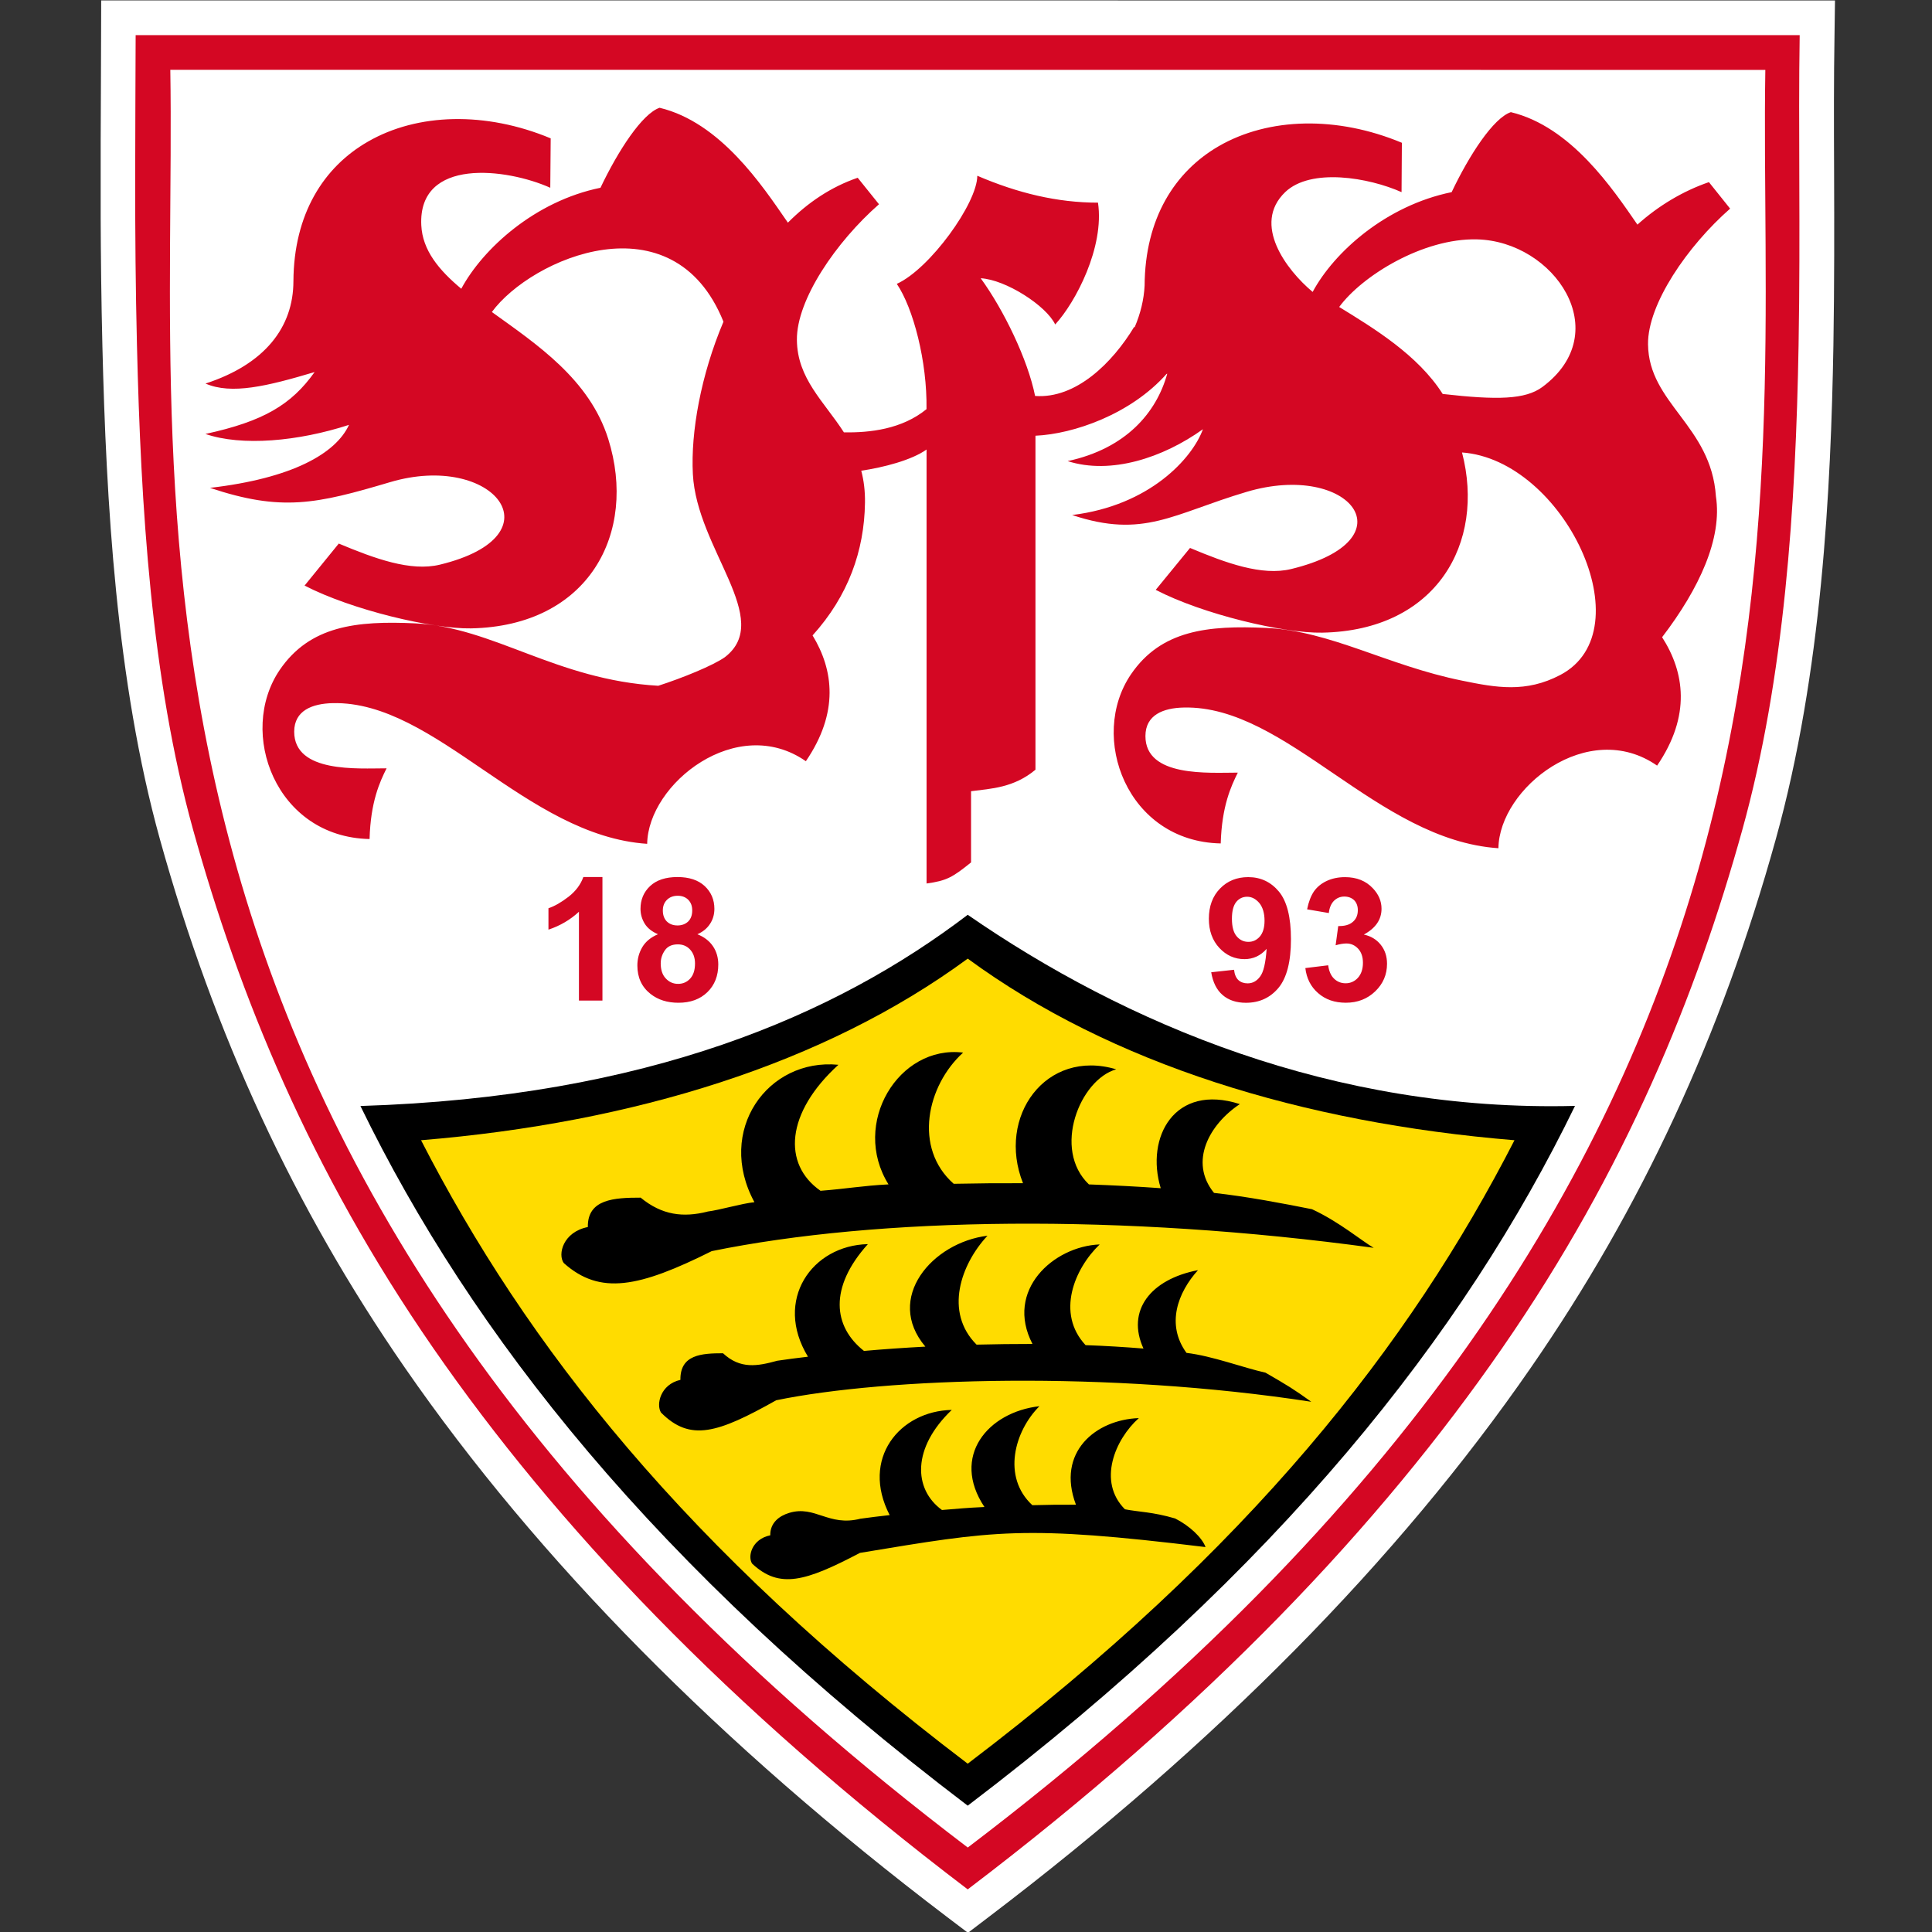
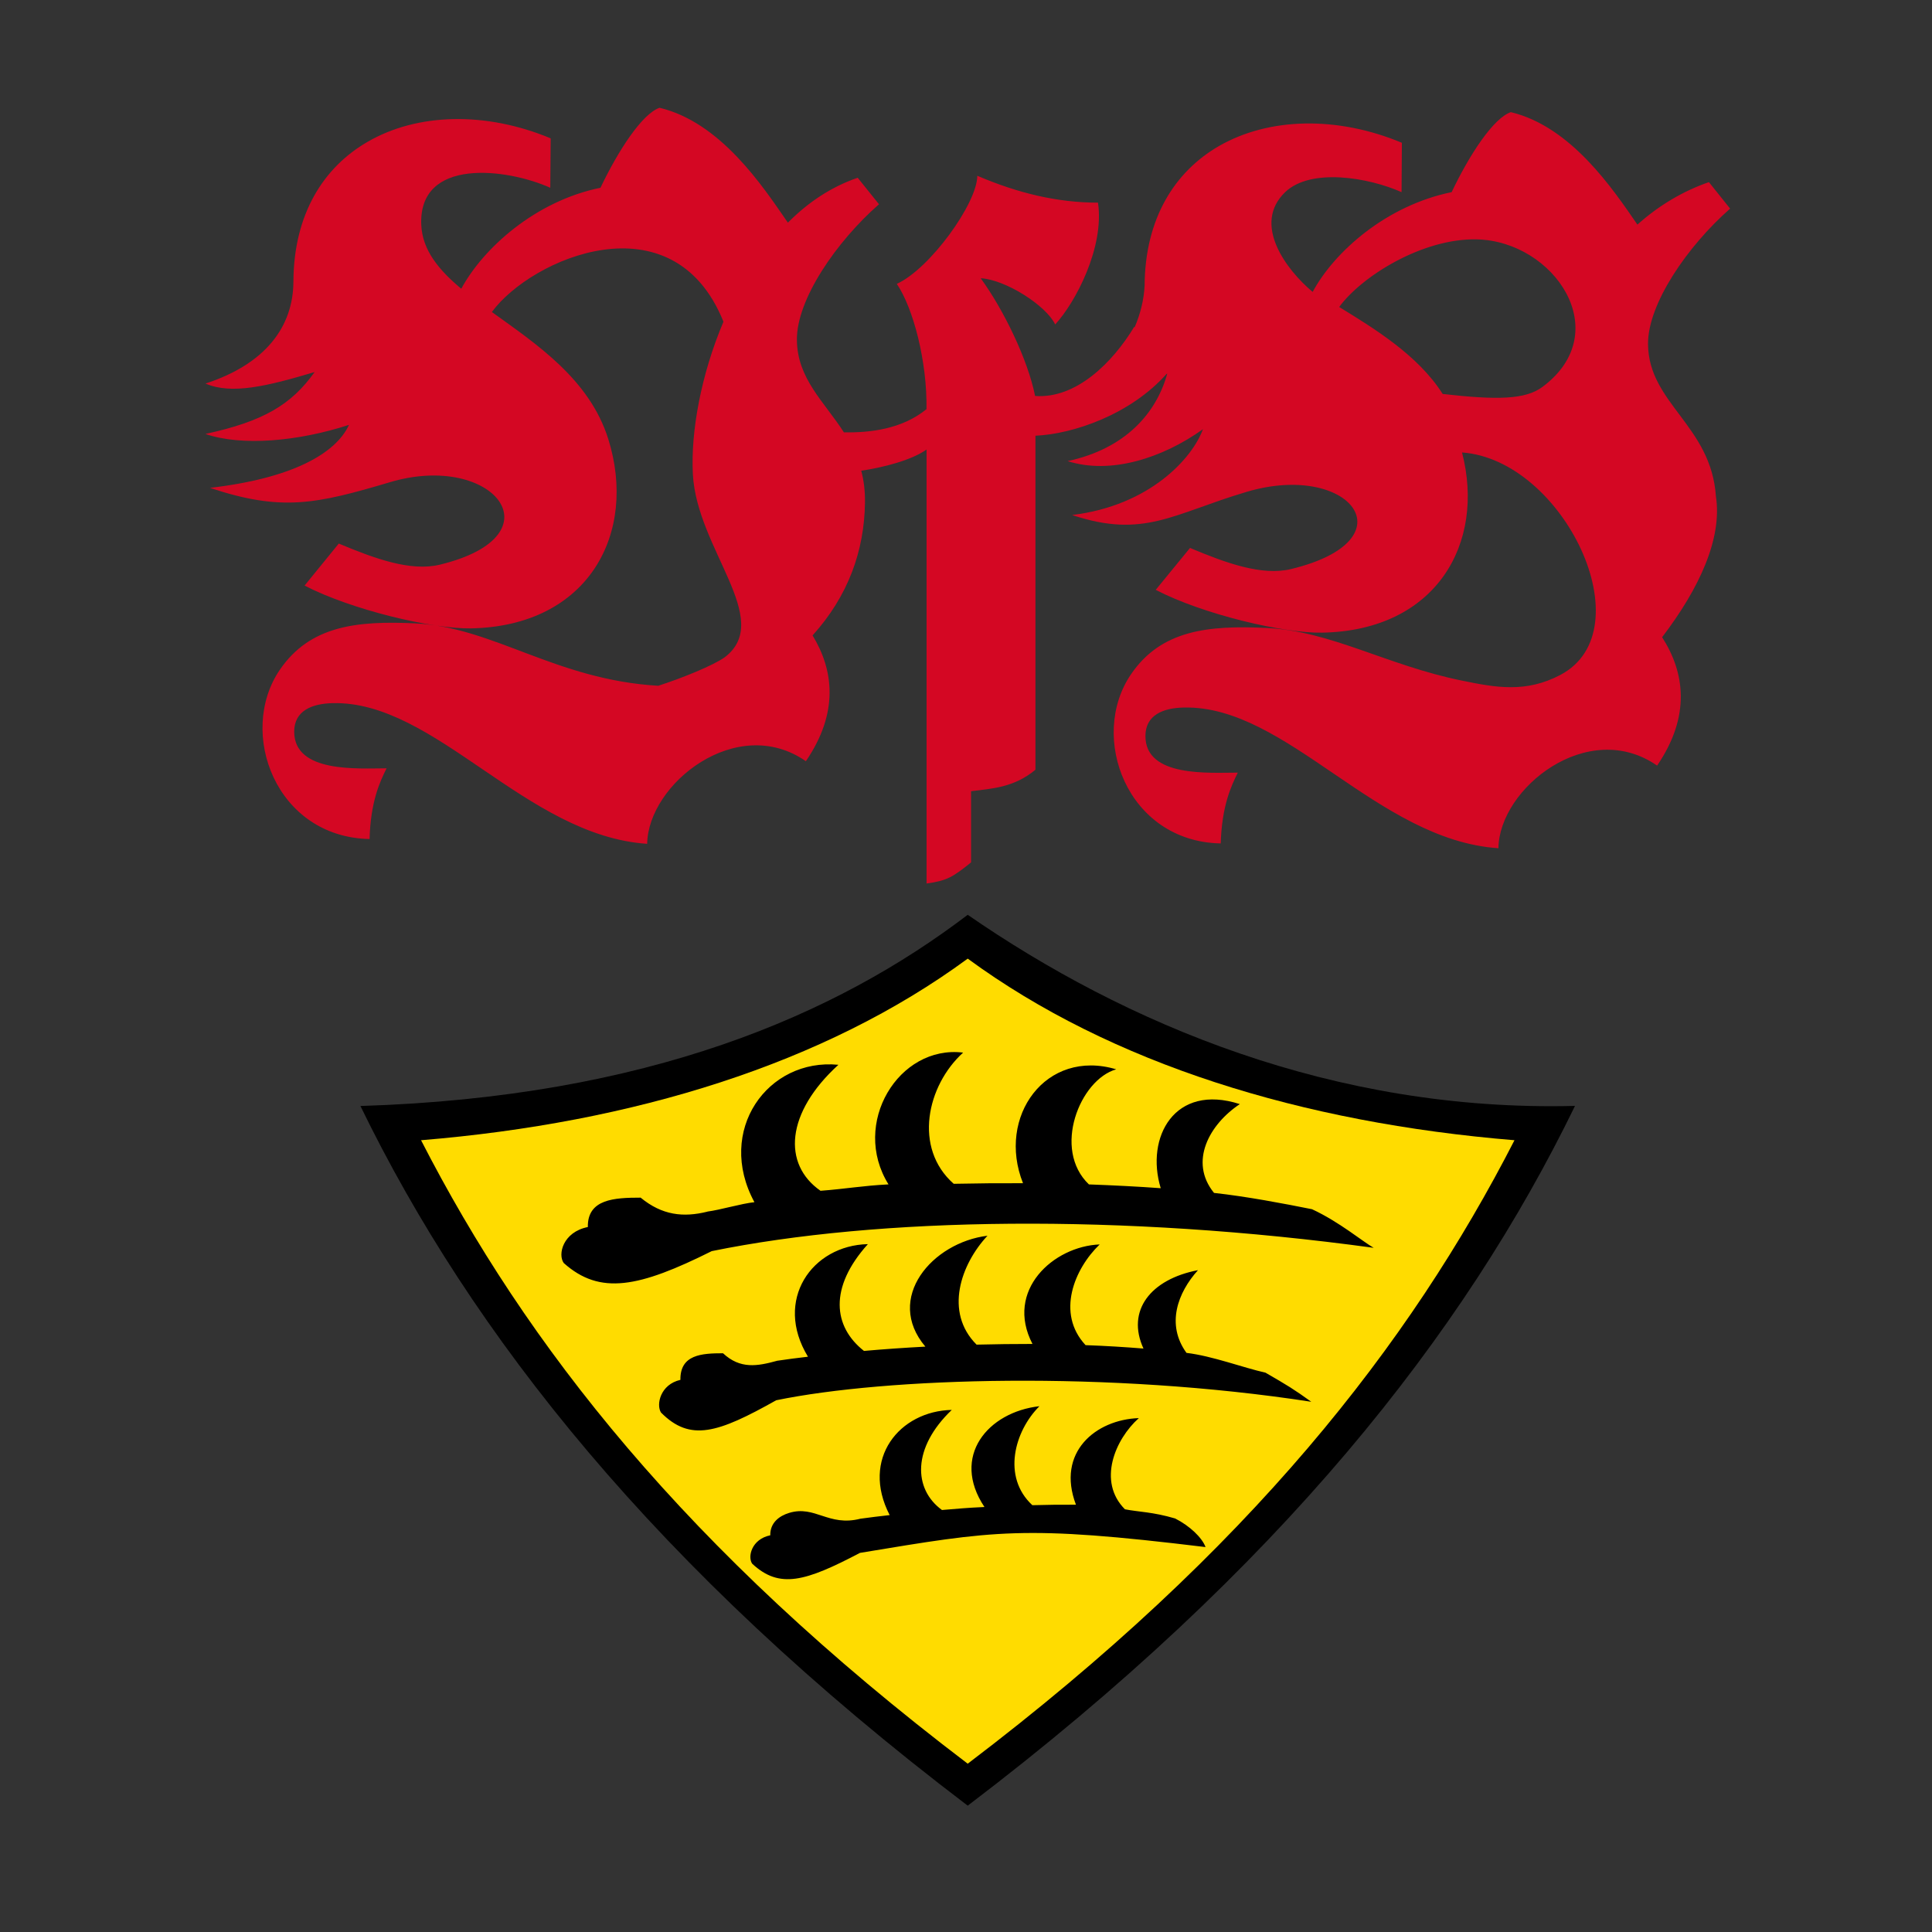
<svg xmlns="http://www.w3.org/2000/svg" id="svg42" viewBox="0 0 52 52" version="1.2" height="52" width="52">
  <rect x="0" y="0" width="52" height="52" fill="#333333" stroke="none" />
  <defs id="defs18">
    <clipPath id="clipPath4">
      <rect y="0" x="0" id="rect2" height="376" width="341" />
    </clipPath>
    <clipPath id="clipPath8">
      <path id="path6" d="M 0,1 H 420.95 V 193 H 0 Z" />
    </clipPath>
    <clipPath id="clip4">
      <rect y="0" x="0" id="rect10" height="194" width="421" />
    </clipPath>
    <g id="g13" clip-path="url(#clip4)" />
    <clipPath id="clip6">
-       <path id="path15" d="m 319.38,74.219 h 67.754 v 75.488 H 319.38 Z" />
-     </clipPath>
+       </clipPath>
  </defs>
  <g id="g40" stroke-width="0.27" transform="matrix(0.689,0,0,0.689,-217.343,-51.126)">
    <g id="g22" stroke-width="0.27" clip-path="url(#clip6)">
      <path id="path20" fill="#ffffff" d="m 319.4,74.219 -0.004,1.352 c 0,0.738 -0.004,1.504 -0.008,2.281 -0.016,2.961 -0.027,6.312 0.059,9.859 0.148,6.066 0.535,13.102 2.246,19.273 2.129,7.66 5.258,14.414 9.57,20.648 5.188,7.5 12.309,14.719 21.176,21.453 l 0.82,0.621 0.816,-0.621 c 8.863,-6.734 15.988,-13.949 21.172,-21.453 4.316,-6.234 7.445,-12.988 9.57,-20.648 1.809,-6.508 2.152,-13.723 2.25,-19.281 0.039,-2.398 0.035,-4.656 0.027,-6.84 -0.008,-1.859 -0.012,-3.613 0.016,-5.266 l 0.019,-1.375 h -1.375 l -65.004,-0.004 z" />
    </g>
    <g id="g38">
-       <path id="path24" fill="#d40723" d="m 353.25,148.01 c -9.398,-7.141 -16.102,-14.238 -20.879,-21.145 -4.832,-6.988 -7.59,-13.812 -9.379,-20.242 -1.645,-5.934 -2.043,-12.652 -2.195,-18.945 -0.109,-4.445 -0.059,-8.516 -0.051,-12.102 h 65.004 c -0.059,3.59 0.035,7.656 -0.043,12.102 -0.109,6.293 -0.551,13.012 -2.199,18.945 -1.785,6.43 -4.543,13.254 -9.379,20.242 -4.773,6.906 -11.477,14.004 -20.879,21.145" />
-       <path id="path26" fill="#ffffff" d="m 322.1,76.93 c 0.277,17.199 -3.672,42.988 31.152,69.445 34.828,-26.453 30.879,-52.242 31.156,-69.441 z" />
-       <path id="path28" fill="#d40723" d="m 366.44,112.02 0.891,-0.109 c 0.031,0.227 0.105,0.402 0.23,0.523 0.125,0.121 0.277,0.18 0.453,0.18 0.188,0 0.352,-0.074 0.48,-0.215 0.129,-0.145 0.195,-0.34 0.195,-0.586 0,-0.23 -0.062,-0.414 -0.188,-0.551 -0.125,-0.133 -0.277,-0.203 -0.457,-0.203 -0.117,0 -0.258,0.023 -0.422,0.07 l 0.102,-0.75 c 0.25,0.004 0.438,-0.047 0.57,-0.164 0.133,-0.113 0.195,-0.266 0.195,-0.457 0,-0.16 -0.047,-0.289 -0.141,-0.387 -0.098,-0.094 -0.227,-0.145 -0.387,-0.145 -0.156,0 -0.289,0.055 -0.402,0.164 -0.109,0.109 -0.18,0.27 -0.203,0.48 l -0.848,-0.145 c 0.059,-0.293 0.148,-0.523 0.266,-0.699 0.121,-0.172 0.285,-0.309 0.5,-0.41 0.211,-0.098 0.449,-0.148 0.715,-0.148 0.453,0 0.816,0.145 1.086,0.434 0.227,0.238 0.34,0.504 0.34,0.801 0,0.422 -0.23,0.758 -0.691,1.008 0.273,0.059 0.496,0.191 0.66,0.398 0.164,0.203 0.246,0.453 0.246,0.742 0,0.422 -0.152,0.781 -0.461,1.078 -0.309,0.297 -0.691,0.445 -1.148,0.445 -0.438,0 -0.797,-0.125 -1.082,-0.375 -0.289,-0.25 -0.453,-0.578 -0.5,-0.98 m -1.594,-1.848 c 0,-0.297 -0.07,-0.527 -0.203,-0.691 -0.141,-0.164 -0.297,-0.246 -0.477,-0.246 -0.168,0 -0.312,0.066 -0.422,0.199 -0.113,0.137 -0.172,0.355 -0.172,0.66 0,0.312 0.062,0.539 0.184,0.684 0.125,0.148 0.277,0.219 0.461,0.219 0.176,0 0.324,-0.07 0.445,-0.207 0.121,-0.141 0.184,-0.348 0.184,-0.617 m -2.086,2.012 0.895,-0.098 c 0.019,0.18 0.078,0.316 0.168,0.402 0.094,0.086 0.215,0.129 0.363,0.129 0.191,0 0.352,-0.086 0.484,-0.262 0.137,-0.176 0.219,-0.535 0.258,-1.086 -0.234,0.266 -0.523,0.402 -0.867,0.402 -0.379,0 -0.707,-0.145 -0.98,-0.438 -0.273,-0.293 -0.41,-0.672 -0.41,-1.141 0,-0.484 0.145,-0.879 0.434,-1.176 0.289,-0.301 0.66,-0.449 1.105,-0.449 0.488,0 0.887,0.191 1.199,0.566 0.312,0.379 0.469,0.996 0.469,1.859 0,0.879 -0.164,1.512 -0.488,1.902 -0.324,0.387 -0.746,0.582 -1.273,0.582 -0.371,0 -0.676,-0.102 -0.906,-0.301 -0.234,-0.199 -0.383,-0.496 -0.449,-0.895 m -21.504,-0.352 c 0,0.254 0.062,0.453 0.195,0.594 0.129,0.141 0.289,0.215 0.484,0.215 0.191,0 0.348,-0.07 0.473,-0.207 0.125,-0.137 0.188,-0.332 0.188,-0.59 0,-0.227 -0.066,-0.406 -0.191,-0.543 -0.125,-0.137 -0.285,-0.203 -0.48,-0.203 -0.227,0 -0.395,0.074 -0.504,0.23 -0.109,0.156 -0.164,0.324 -0.164,0.504 m 0.082,-2.059 c 0,0.184 0.055,0.328 0.156,0.43 0.105,0.102 0.242,0.156 0.418,0.156 0.172,0 0.312,-0.055 0.418,-0.156 0.105,-0.105 0.156,-0.25 0.156,-0.43 0,-0.176 -0.051,-0.312 -0.156,-0.418 -0.102,-0.102 -0.242,-0.156 -0.41,-0.156 -0.176,0 -0.316,0.055 -0.422,0.16 -0.105,0.105 -0.16,0.242 -0.16,0.414 m -0.188,0.93 c -0.238,-0.102 -0.41,-0.238 -0.52,-0.414 -0.109,-0.18 -0.164,-0.371 -0.164,-0.578 0,-0.359 0.125,-0.656 0.375,-0.891 0.25,-0.234 0.605,-0.352 1.07,-0.352 0.453,0 0.809,0.117 1.062,0.352 0.25,0.234 0.379,0.531 0.379,0.891 0,0.219 -0.059,0.422 -0.176,0.594 -0.113,0.172 -0.277,0.305 -0.488,0.398 0.266,0.105 0.469,0.262 0.609,0.469 0.137,0.203 0.207,0.441 0.207,0.711 0,0.441 -0.141,0.805 -0.426,1.082 -0.281,0.273 -0.656,0.414 -1.129,0.414 -0.434,0 -0.797,-0.113 -1.09,-0.344 -0.344,-0.27 -0.516,-0.641 -0.516,-1.113 0,-0.262 0.066,-0.5 0.195,-0.719 0.129,-0.215 0.332,-0.383 0.609,-0.5 m -2.168,2.59 h -0.918 v -3.469 c -0.336,0.312 -0.734,0.547 -1.191,0.699 v -0.836 c 0.242,-0.082 0.5,-0.23 0.785,-0.449 0.281,-0.219 0.473,-0.477 0.578,-0.77 h 0.746 z" />
      <path id="path30" fill="#d40723" d="m 370.21,79.781 c -2.527,-1.055 -5.195,-0.996 -7.148,0.129 -1.723,0.996 -2.887,2.824 -2.902,5.453 -0.027,0.539 -0.16,1.094 -0.391,1.629 l -0.016,-0.02 c -0.852,1.41 -2.277,2.816 -3.871,2.699 -0.285,-1.422 -1.223,-3.359 -2.125,-4.598 0.973,0.051 2.562,1.07 2.91,1.805 0.797,-0.863 1.93,-3.019 1.672,-4.758 -1.586,0 -3.129,-0.371 -4.715,-1.051 0,1.07 -1.855,3.641 -3.144,4.223 0.645,0.953 1.188,3.031 1.16,4.894 -0.953,0.781 -2.211,0.926 -3.227,0.906 -0.777,-1.207 -1.824,-2.098 -1.836,-3.613 -0.016,-1.57 1.535,-3.832 3.207,-5.297 l -0.832,-1.035 c -1.043,0.359 -1.938,0.961 -2.727,1.754 l -0.043,-0.062 c -0.953,-1.379 -2.59,-3.856 -4.969,-4.426 -0.68,0.234 -1.613,1.664 -2.309,3.125 -2.562,0.523 -4.594,2.379 -5.438,3.945 -0.883,-0.738 -1.516,-1.508 -1.562,-2.484 -0.125,-2.66 3.34,-2.223 5.039,-1.461 l 0.016,-1.93 c -2.527,-1.055 -5.199,-0.996 -7.148,0.133 -1.723,0.992 -2.887,2.82 -2.902,5.449 -0.004,1.793 -1.109,3.238 -3.434,3.996 1.012,0.441 2.406,0.105 4.262,-0.449 -0.906,1.273 -1.996,1.926 -4.266,2.418 1.418,0.488 3.617,0.293 5.609,-0.355 -0.516,1.121 -2.223,2.09 -5.43,2.461 2.801,0.934 4.152,0.633 7.035,-0.223 4.035,-1.199 6.652,2.082 1.945,3.223 -1.141,0.277 -2.539,-0.234 -3.949,-0.824 l -1.336,1.641 c 1.84,0.953 5,1.699 6.5,1.672 4.609,-0.09 6.512,-3.734 5.363,-7.398 -0.734,-2.336 -2.801,-3.703 -4.547,-4.961 1.539,-2.098 7.078,-4.512 9.047,0.379 -0.883,2.086 -1.281,4.312 -1.195,5.953 0.152,2.934 3.172,5.676 1.25,7.152 -0.469,0.332 -1.68,0.82 -2.602,1.117 -4.008,-0.234 -6.434,-2.289 -9.492,-2.438 -2.293,-0.109 -4.117,0.094 -5.293,1.816 -1.664,2.445 -0.16,6.535 3.508,6.609 0.039,-1.453 0.398,-2.231 0.664,-2.762 -1.125,0 -3.609,0.191 -3.609,-1.434 0.004,-0.828 0.707,-1.094 1.508,-1.113 4.016,-0.09 7.539,5.18 12.281,5.496 0.035,-2.348 3.508,-5.102 6.199,-3.227 1.301,-1.906 1.082,-3.566 0.262,-4.914 1.398,-1.547 2.019,-3.309 2.047,-5.176 0.008,-0.469 -0.047,-0.883 -0.145,-1.258 0.867,-0.129 1.965,-0.41 2.551,-0.828 v 16.953 c 0.789,-0.109 1.016,-0.242 1.738,-0.824 v -2.781 c 0.797,-0.102 1.676,-0.137 2.516,-0.84 v -13.047 c 1.488,-0.066 3.719,-0.836 5.121,-2.414 0.012,-0.004 0.019,-0.004 0.027,-0.008 -0.426,1.535 -1.625,2.926 -3.891,3.414 1.684,0.539 3.719,-0.125 5.285,-1.246 -0.406,1.121 -2.062,2.981 -5.109,3.352 2.801,0.934 3.938,-0.051 6.82,-0.906 4.035,-1.199 6.441,1.875 1.734,3.016 -1.141,0.277 -2.543,-0.234 -3.949,-0.824 l -1.34,1.637 c 1.84,0.957 5,1.703 6.504,1.672 4.457,-0.082 6.383,-3.496 5.461,-7.039 3.973,0.285 7.16,6.945 3.84,8.691 -1.344,0.707 -2.508,0.496 -3.836,0.223 -2.934,-0.594 -5.125,-1.941 -7.641,-2.059 -2.293,-0.109 -4.117,0.086 -5.293,1.809 -1.668,2.445 -0.16,6.535 3.504,6.609 0.043,-1.457 0.402,-2.231 0.668,-2.766 -1.129,0 -3.613,0.191 -3.609,-1.43 0,-0.828 0.703,-1.098 1.504,-1.113 4.019,-0.09 7.543,5.18 12.285,5.496 0.031,-2.348 3.504,-5.102 6.199,-3.227 1.332,-1.953 1.07,-3.652 0.195,-5.016 1.457,-1.906 2.356,-3.863 2.102,-5.504 -0.188,-2.769 -2.629,-3.625 -2.652,-5.941 -0.016,-1.57 1.539,-3.832 3.207,-5.297 l -0.828,-1.035 c -1.012,0.348 -1.973,0.922 -2.793,1.66 -0.957,-1.387 -2.586,-3.828 -4.945,-4.394 -0.684,0.234 -1.617,1.664 -2.312,3.125 -2.559,0.523 -4.586,2.332 -5.43,3.898 -1.027,-0.859 -2.375,-2.644 -1.074,-3.898 1.004,-0.961 3.269,-0.57 4.547,0 z m 1.594,9.812 c -0.965,-1.523 -2.703,-2.574 -4.043,-3.398 0.891,-1.215 3.273,-2.691 5.379,-2.641 3.019,0.07 5.441,3.625 2.559,5.766 -0.664,0.492 -1.762,0.516 -3.894,0.273" />
      <path id="path32" d="m 353.25,144.74 c -12.195,-9.262 -19.398,-18.441 -23.723,-27.332 11.227,-0.348 18.586,-3.559 23.723,-7.469 6.133,4.238 14.27,7.707 23.723,7.465 -4.32,8.891 -11.527,18.07 -23.723,27.336" />
      <path id="path34" fill="#ffdc00" d="m 353.25,143.1 c -11.047,-8.391 -17.266,-16.383 -21.355,-24.355 8.305,-0.684 15.758,-2.981 21.355,-7.094 5.606,4.109 13.055,6.41 21.359,7.094 -4.09,7.973 -10.309,15.965 -21.359,24.355" />
      <path id="path36" d="m 349.06,133.53 c 0.371,-0.051 0.754,-0.098 1.141,-0.141 -1.141,-2.203 0.387,-4.066 2.426,-4.109 -1.551,1.48 -1.508,3.09 -0.383,3.91 0.738,-0.059 0.906,-0.082 1.66,-0.117 -1.324,-1.984 0.137,-3.711 2.148,-3.938 -0.973,0.969 -1.473,2.762 -0.277,3.867 0.68,-0.016 1.027,-0.023 1.703,-0.019 -0.777,-2.047 0.77,-3.324 2.457,-3.383 -0.926,0.824 -1.629,2.477 -0.543,3.562 0.527,0.105 1.074,0.098 1.961,0.359 0.578,0.293 1.051,0.75 1.188,1.117 -7.148,-0.867 -8.207,-0.648 -13.5,0.227 -2.137,1.121 -3.141,1.418 -4.211,0.422 -0.184,-0.266 -0.027,-0.957 0.707,-1.109 -0.008,-0.488 0.348,-0.758 0.738,-0.875 1.012,-0.309 1.535,0.547 2.785,0.227 m -3.269,-6.168 c 0.398,-0.059 0.805,-0.113 1.219,-0.16 -1.348,-2.211 0.156,-4.352 2.34,-4.398 -1.531,1.699 -1.355,3.227 -0.152,4.172 0.789,-0.07 1.59,-0.125 2.398,-0.168 -1.605,-1.895 0.273,-4.07 2.426,-4.332 -1.039,1.113 -1.699,2.981 -0.426,4.254 0.73,-0.019 1.461,-0.027 2.184,-0.027 -1.09,-2.094 0.82,-3.816 2.625,-3.887 -0.988,0.949 -1.711,2.688 -0.551,3.934 0.773,0.027 1.531,0.074 2.262,0.133 -0.68,-1.48 0.277,-2.707 2.129,-3.062 -0.793,0.879 -1.254,2.121 -0.449,3.231 1.016,0.121 2.223,0.582 3.086,0.773 0.852,0.492 1.105,0.645 1.789,1.137 -7.953,-1.223 -16.602,-0.945 -20.902,-0.059 -2.285,1.285 -3.359,1.629 -4.5,0.48 -0.195,-0.305 -0.031,-1.098 0.758,-1.277 -0.016,-0.988 0.832,-1.039 1.664,-1.039 0.676,0.629 1.344,0.504 2.102,0.297 m -2.711,-5.832 c 0.492,-0.062 1.32,-0.312 1.836,-0.367 -1.516,-2.793 0.512,-5.637 3.281,-5.367 -2.059,1.875 -2.191,3.883 -0.699,4.922 0.977,-0.074 1.652,-0.199 2.656,-0.25 -1.48,-2.375 0.398,-5.457 2.914,-5.148 -1.418,1.289 -1.953,3.727 -0.367,5.125 0.902,-0.019 1.809,-0.027 2.707,-0.023 -1.035,-2.598 0.891,-5.269 3.641,-4.449 -1.418,0.402 -2.508,3.121 -1.066,4.496 0.957,0.035 1.895,0.082 2.805,0.148 -0.605,-1.988 0.539,-4.109 3.09,-3.285 -1.18,0.781 -2.004,2.246 -1.008,3.469 1.262,0.137 2.758,0.422 3.828,0.637 1.059,0.488 1.996,1.277 2.41,1.508 -9.863,-1.348 -19.336,-1.203 -25.859,0.129 -2.84,1.418 -4.363,1.734 -5.781,0.465 -0.242,-0.332 -0.035,-1.211 0.941,-1.406 -0.019,-1.094 1.035,-1.148 2.062,-1.148 0.84,0.691 1.668,0.781 2.609,0.547" />
    </g>
  </g>
</svg>